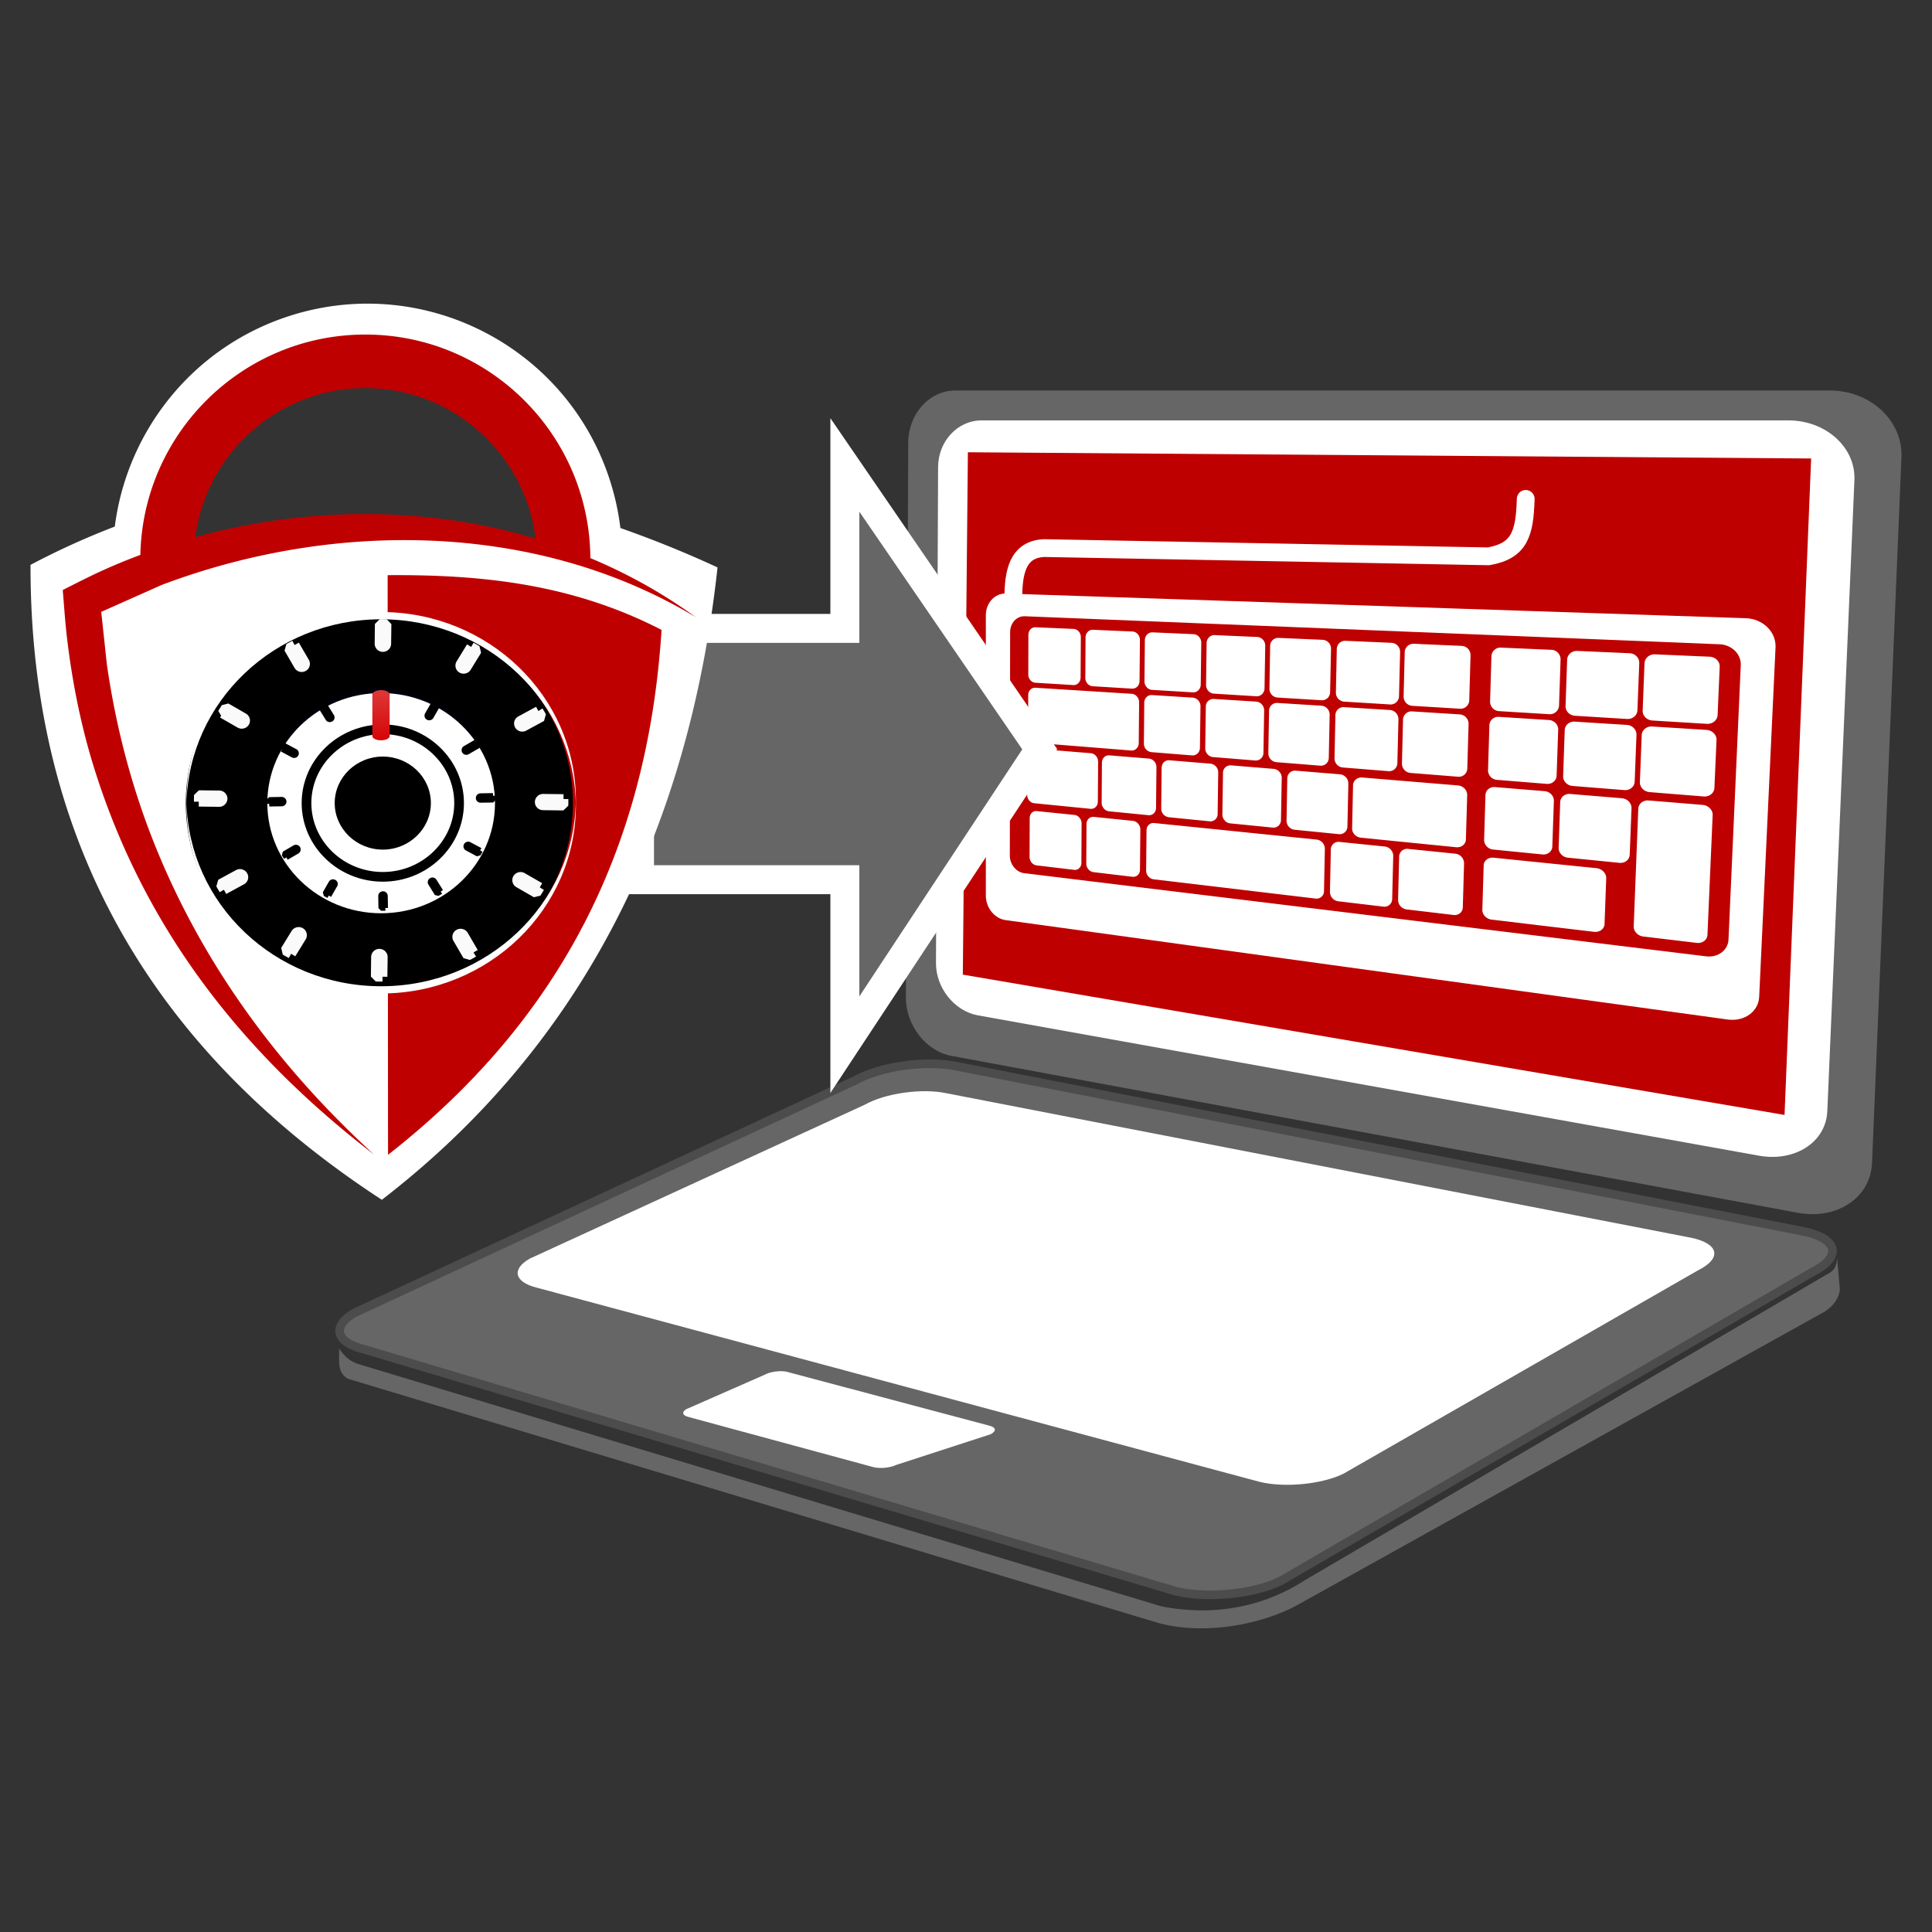
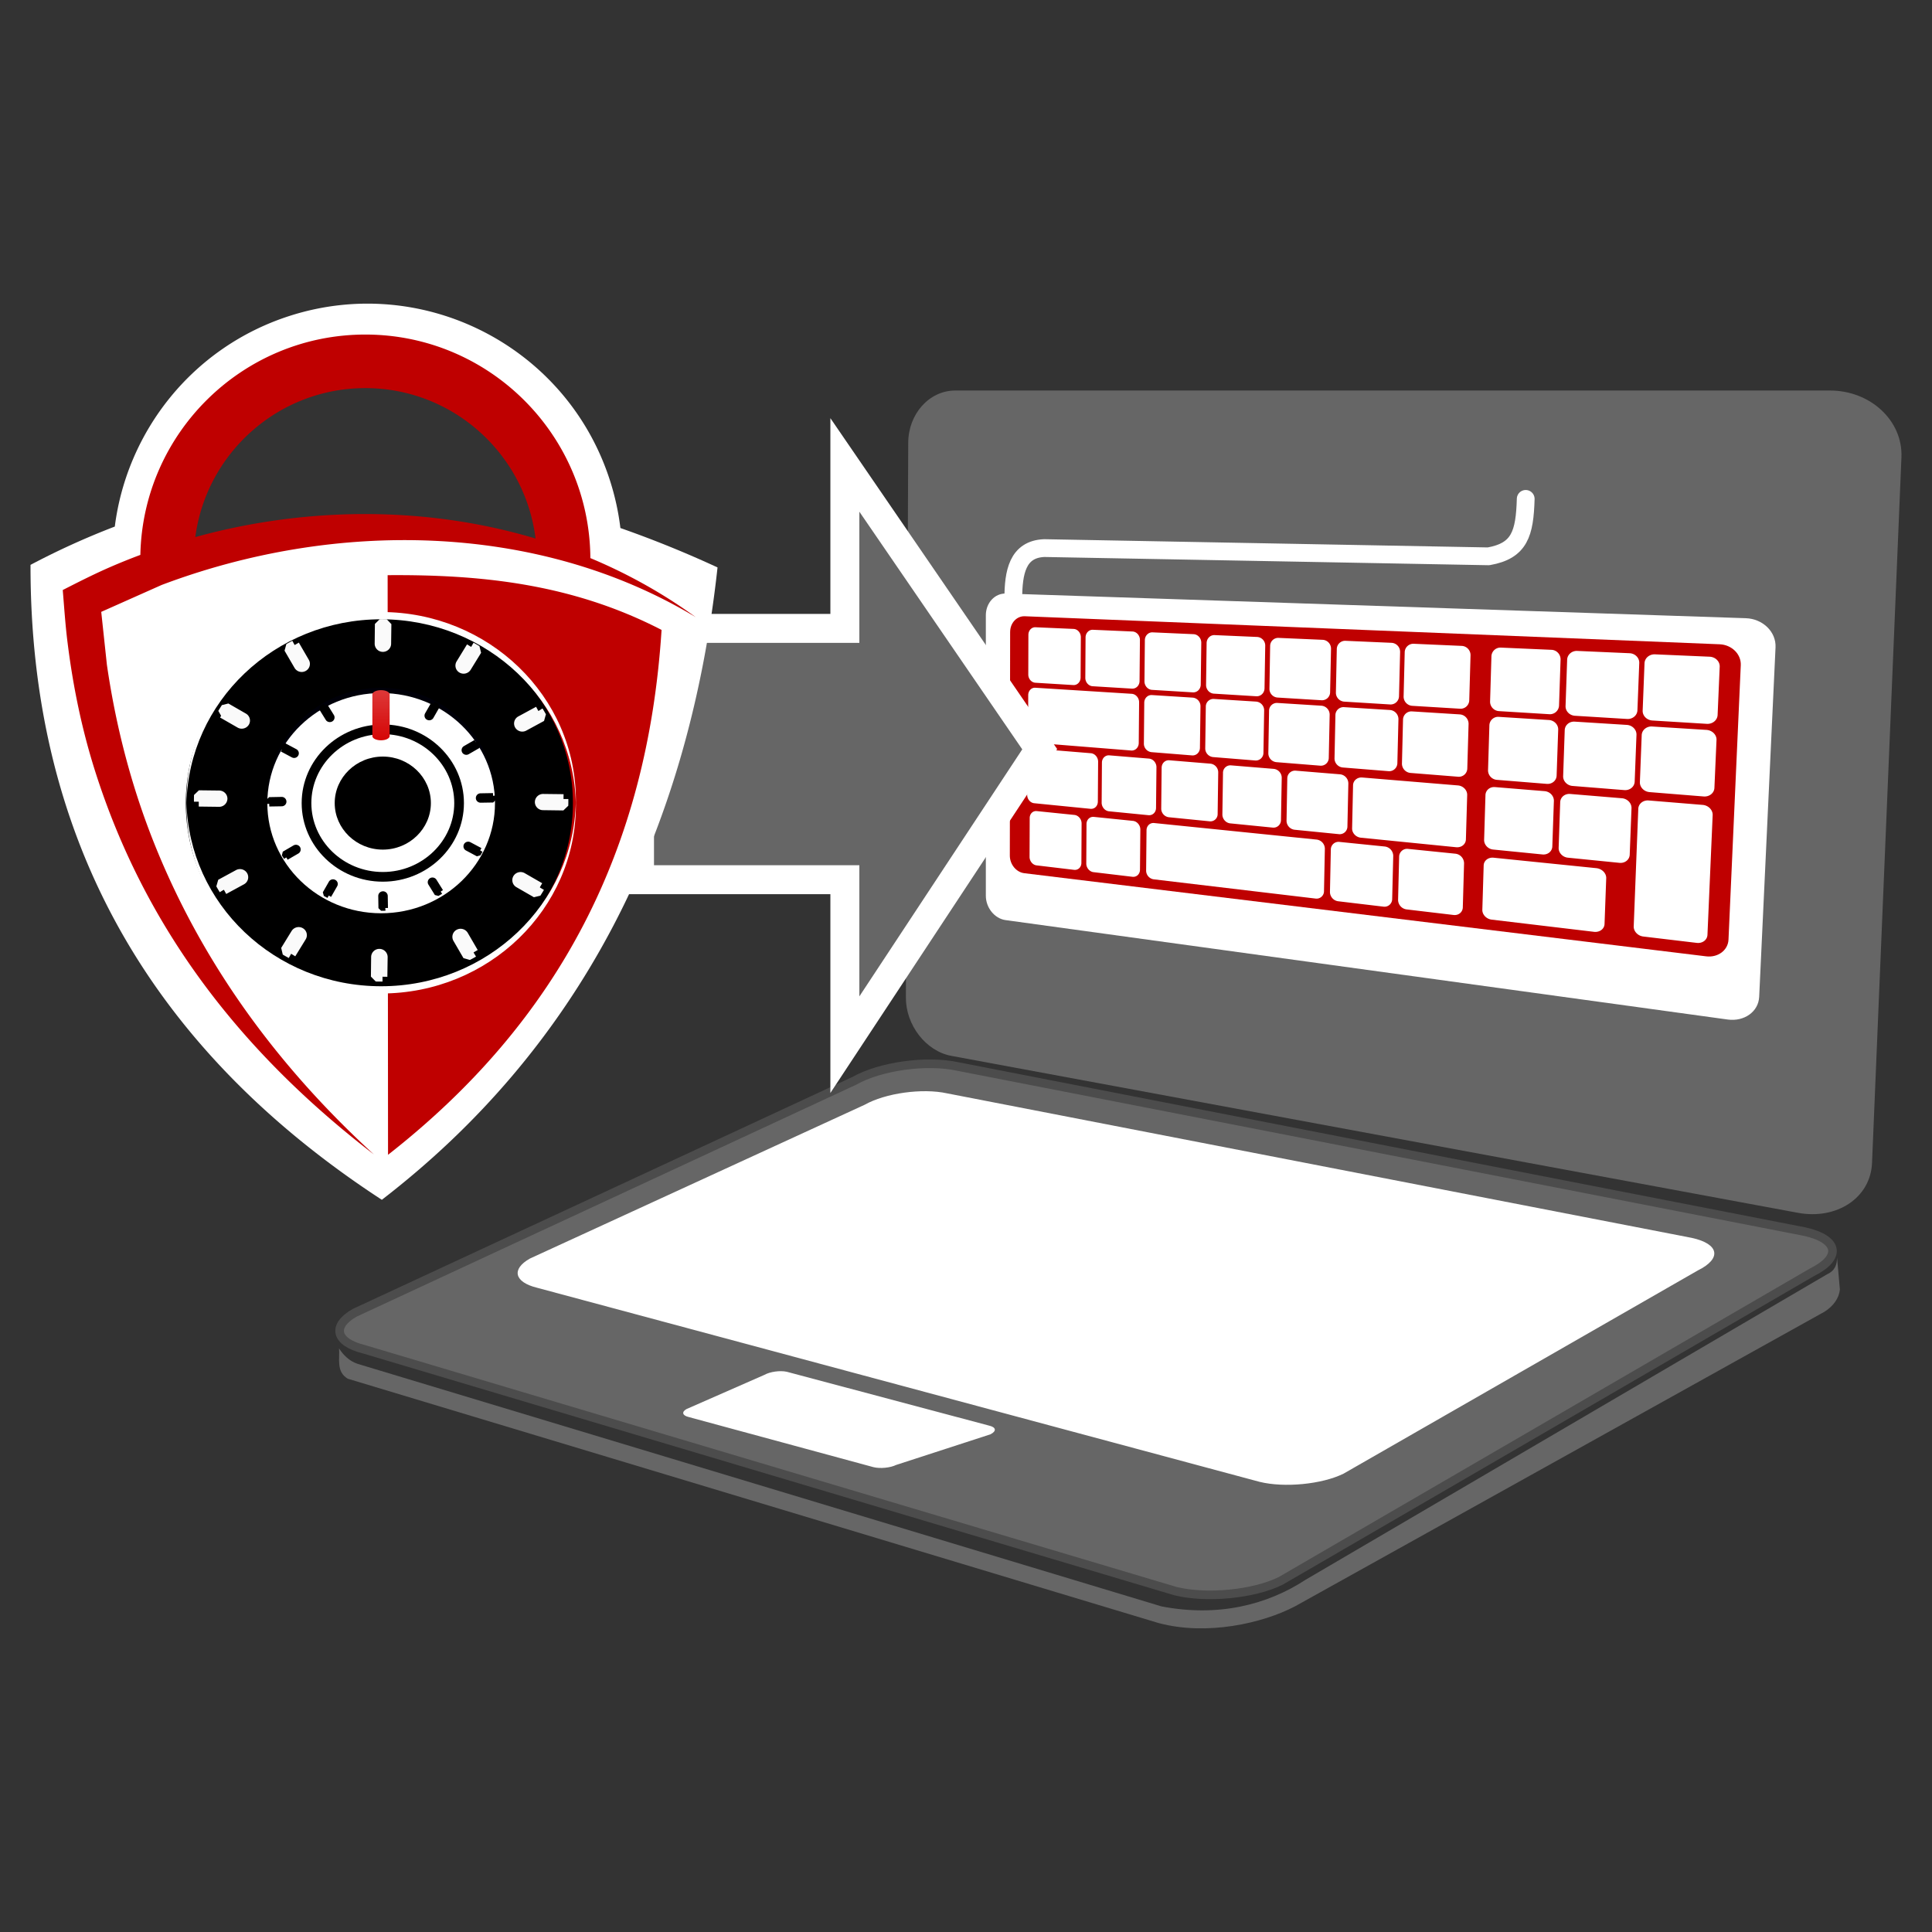
<svg xmlns="http://www.w3.org/2000/svg" stroke-width=".501" stroke-linejoin="bevel" fill-rule="evenodd" overflow="visible" width="150" height="150" viewBox="0 0 112.5 112.5">
  <rect x="0" y="0" width="112.5" height="112.5" fill="#333333" stroke="none" />
  <defs>
    <linearGradient id="a" gradientUnits="userSpaceOnUse" x2="14.512" gradientTransform="rotate(90 -23.455 45.642)">
      <stop offset="0" stop-color="#d40000" />
      <stop offset="1" stop-color="#fff" />
    </linearGradient>
  </defs>
  <g fill="none" stroke="#000" font-family="Times New Roman" font-size="16">
    <path d="M52.886 25.783l-.137 32.301c-.005 1.604 1.158 3.12 2.642 3.398l49.293 9.138c2.262.424 4.239-.863 4.324-2.902l1.712-41.082c.093-2.151-1.82-3.904-4.175-3.896H55.622c-1.524.003-2.729 1.371-2.736 3.043z" stroke-linejoin="miter" stroke="none" fill="#666" />
    <path d="M49.749 62.935L20.662 76.439c-1.363.771-1.127 1.721.527 2.127l47.266 14.087c1.805.444 4.548.181 6.123-.6l30.932-17.968c1.75-.866 1.558-1.933-.437-2.371l-49.301-9.612c-1.816-.398-4.517-.019-6.023.833z" stroke="#4c4c4c" stroke-linejoin="miter" fill="#666" />
-     <path d="M54.625 27.202l-.123 28.882c-.005 1.434 1.068 2.789 2.436 3.039l45.477 8.17c2.087.38 3.911-.77 3.989-2.593l1.578-36.735c.086-1.924-1.679-3.491-3.851-3.485H57.15c-1.406.004-2.518 1.227-2.525 2.722z" stroke-linejoin="miter" stroke="none" fill="#fff" />
-     <path d="M56.36 26.335l49.102.363-1.548 38.225-47.849-8.17.295-30.418z" fill="#bf0000" stroke="none" />
+     <path d="M56.36 26.335z" fill="#bf0000" stroke="none" />
    <path d="M50.347 64.331l-19.495 8.957c-1.09.618-.901 1.373.419 1.697l42.078 11.303c1.441.354 3.628.144 4.887-.478l20.633-11.835c1.397-.689 1.244-1.543-.349-1.892l-43.369-8.417c-1.449-.317-3.601-.014-4.804.665zM44.513 80.057l-4.539 1.993c-.293.167-.243.371.113.459l10.778 2.924c.387.096.979.038 1.319-.13l5.487-1.782c.376-.188.336-.419-.095-.512l-11.763-3.131c-.392-.086-.973-.004-1.3.179z" fill="#fff" stroke="none" />
    <path d="M106.971 73.226c-.003.372-.09.75-.572.971L76.037 91.982c-2.29 1.498-5.151 2.184-8.404 1.558L20.806 79.411c-.483-.169-.802-.501-1.063-.889.052.593-.183 1.356.512 1.762l47.214 14.227c2.802.748 6.034.02 7.934-.971l30.834-17.157c.529-.33.853-.806.899-1.295l-.165-1.862z" fill="#666" stroke="none" />
    <path d="M57.405 35.829V52.16c0 .695.509 1.329 1.146 1.417l42.054 5.79c.963.132 1.791-.457 1.832-1.322l.952-20.351c.042-.902-.742-1.664-1.734-1.696l-43.082-1.436c-.649-.02-1.168.549-1.168 1.267z" fill="#fff" stroke="none" />
    <path d="M59.004 34.866c.004-1.532.239-2.886 1.803-2.951l25.87.48c1.819-.321 2.105-1.329 2.165-3.345" stroke="#fff" stroke-width="1.035" stroke-linejoin="round" stroke-linecap="round" stroke-miterlimit="79.84" />
    <path d="M58.82 36.796l-.018 13.027c0 .508.372.965.837 1.023l39.708 4.841c.686.085 1.275-.351 1.303-.973l.715-15.98c.029-.643-.526-1.189-1.23-1.218l-40.461-1.632c-.472-.019-.851.391-.854.912z" fill="#bf0000" stroke="none" />
    <path d="M59.883 36.964l-.006 2.311c-.001.251.182.465.41.481l2.211.135c.233.014.423-.181.425-.437l.014-2.349c.002-.256-.189-.473-.423-.483l-2.218-.097c-.228-.01-.412.187-.413.439zM63.212 37.119l-.014 2.351c-.001.255.188.474.423.489l2.292.14c.242.015.442-.183.443-.442l.022-2.392c.003-.262-.193-.483-.436-.493l-2.301-.1c-.235-.011-.428.19-.429.447zM66.665 37.278l-.023 2.394c-.002.26.193.484.439.499l2.377.145c.25.016.457-.186.461-.45l.031-2.437c.003-.265-.199-.491-.451-.501l-2.386-.106c-.246-.01-.446.194-.448.456zM70.261 37.445l-.032 2.44c-.003.264.2.491.454.506l2.469.152c.26.016.476-.19.481-.46l.041-2.481a.5.5 0 0 0-.467-.512l-2.478-.108c-.255-.012-.463.196-.468.463zM73.96 37.614l-.041 2.487a.508.508 0 0 0 .468.517l2.565.157a.47.47 0 0 0 .5-.467l.053-2.529a.513.513 0 0 0-.483-.523l-2.576-.112a.47.47 0 0 0-.486.47zM77.841 37.793l-.052 2.535a.52.52 0 0 0 .485.528l2.666.164a.489.489 0 0 0 .524-.477l.064-2.579a.527.527 0 0 0-.502-.533l-2.677-.117a.486.486 0 0 0-.508.479zM81.796 37.976l-.064 2.584a.537.537 0 0 0 .503.54l2.772.168a.504.504 0 0 0 .547-.485l.075-2.63a.538.538 0 0 0-.518-.543l-2.786-.123a.503.503 0 0 0-.529.489zM59.873 40.474l-.005 2.295c-.001.249.181.466.409.485l5.591.448c.239.019.438-.174.441-.432l.021-2.373c.003-.26-.193-.482-.433-.497l-5.61-.353c-.228-.015-.413.178-.414.427zM66.63 40.916l-.022 2.376a.498.498 0 0 0 .436.505l2.368.19c.25.02.456-.177.46-.439l.032-2.418a.498.498 0 0 0-.45-.507l-2.376-.15c-.246-.015-.446.184-.448.443zM70.214 41.15l-.033 2.421a.506.506 0 0 0 .452.513l2.459.199a.445.445 0 0 0 .478-.448l.041-2.464a.51.51 0 0 0-.464-.517l-2.468-.155a.443.443 0 0 0-.465.451zM73.897 41.39l-.042 2.467a.519.519 0 0 0 .466.523l2.554.205a.457.457 0 0 0 .499-.454l.052-2.51a.522.522 0 0 0-.481-.528l-2.564-.161a.457.457 0 0 0-.484.458zM77.761 41.643l-.052 2.515a.53.53 0 0 0 .483.533l2.655.214a.475.475 0 0 0 .521-.463l.063-2.56a.536.536 0 0 0-.499-.539l-2.665-.166a.472.472 0 0 0-.506.466zM81.698 41.899l-.063 2.564a.545.545 0 0 0 .499.545l2.763.22a.491.491 0 0 0 .543-.47l.075-2.609a.55.55 0 0 0-.516-.55l-2.773-.174a.49.49 0 0 0-.528.474zM64.165 44.408l-.016 2.331c-.001.253.187.477.423.502l2.301.227c.241.025.441-.164.443-.421l.024-2.369c.003-.258-.194-.485-.436-.505l-2.307-.189c-.237-.02-.432.171-.432.424zM67.642 44.704l-.024 2.373a.507.507 0 0 0 .438.51l2.384.238a.42.42 0 0 0 .463-.429l.034-2.413a.51.51 0 0 0-.452-.515l-2.393-.197c-.247-.021-.447.174-.45.433zM71.215 45.007l-.036 2.416c-.003.262.2.495.455.521l2.475.247c.26.026.478-.17.482-.436l.044-2.459a.522.522 0 0 0-.468-.525l-2.485-.204a.431.431 0 0 0-.467.44zM74.959 45.324l-.044 2.461a.53.53 0 0 0 .469.531l2.572.256a.449.449 0 0 0 .504-.442l.054-2.505a.536.536 0 0 0-.483-.537l-2.583-.212a.45.45 0 0 0-.489.448zM78.788 45.728l-.055 2.506c-.006.273.222.516.509.545l5.551.555c.303.031.557-.172.566-.453l.075-2.588c.007-.283-.235-.533-.54-.558l-5.572-.461c-.289-.023-.529.18-.534.454zM59.816 44.005l-.005 2.277c0 .248.181.466.407.489l3.281.326c.235.023.426-.162.428-.415l.016-2.328c.002-.254-.189-.476-.424-.495l-3.292-.27c-.227-.018-.41.168-.411.416zM59.959 47.634l-.008 2.263c0 .245.182.467.406.493l2.19.261c.229.027.42-.152.422-.401l.012-2.3c.002-.251-.187-.473-.418-.497l-2.195-.224c-.226-.023-.409.159-.409.405zM63.267 47.98l-.013 2.303c-.001.249.186.474.42.502l2.267.27c.24.029.437-.154.44-.408l.021-2.34c.002-.256-.192-.483-.431-.508l-2.277-.232c-.234-.023-.424.162-.427.413zM77.494 49.463l-.051 2.473a.549.549 0 0 0 .477.544l2.63.313a.447.447 0 0 0 .516-.434l.062-2.517a.555.555 0 0 0-.494-.55l-2.639-.268a.447.447 0 0 0-.501.439zM81.472 49.877l-.062 2.521a.565.565 0 0 0 .496.557l2.735.324c.288.035.53-.163.538-.441l.073-2.567a.567.567 0 0 0-.511-.561l-2.746-.279a.462.462 0 0 0-.523.446zM66.762 48.345l-.023 2.343a.514.514 0 0 0 .433.514l9.43 1.121a.432.432 0 0 0 .494-.427l.05-2.468a.54.54 0 0 0-.476-.539l-9.464-.964c-.244-.025-.442.164-.444.42zM86.846 38.209l-.079 2.647a.552.552 0 0 0 .525.553l2.912.178a.53.53 0 0 0 .578-.496l.09-2.695a.555.555 0 0 0-.542-.558l-2.925-.128a.526.526 0 0 0-.559.499zM91.255 38.413l-.093 2.701c-.009.294.234.546.546.565l3.036.186c.32.019.592-.206.603-.505l.107-2.753c.011-.3-.242-.557-.565-.57l-3.049-.134c-.312-.013-.575.217-.585.51zM95.76 38.621l-.108 2.757c-.012.299.241.557.567.577l3.165.194c.334.021.618-.21.632-.515l.122-2.811c.013-.307-.25-.568-.586-.583l-3.181-.138c-.326-.014-.6.219-.611.519zM86.727 42.228l-.079 2.625a.558.558 0 0 0 .522.558l2.898.234c.306.025.565-.191.574-.481l.092-2.674c.01-.291-.233-.545-.541-.564l-2.912-.183a.51.51 0 0 0-.554.485zM91.114 42.515l-.092 2.678c-.011.29.232.546.542.572l3.022.242c.319.025.588-.194.601-.49l.105-2.73c.011-.297-.241-.556-.562-.576l-3.034-.19c-.312-.02-.571.201-.582.494zM95.596 42.808l-.106 2.732c-.012.296.24.558.563.584l3.15.254c.332.027.614-.198.627-.5l.122-2.787c.014-.304-.25-.567-.584-.589l-3.164-.198c-.324-.02-.596.205-.608.504zM86.498 46.301l-.078 2.602c-.008.282.225.535.519.565l2.882.287c.304.03.561-.179.57-.466l.091-2.65c.009-.289-.232-.545-.538-.57l-2.894-.237c-.297-.025-.544.186-.552.469zM86.394 50.397l-.078 2.58c-.007.28.236.537.544.573l5.959.71c.325.038.602-.165.613-.454l.098-2.665c.012-.291-.247-.554-.575-.588l-5.985-.609c-.31-.031-.569.171-.576.453zM90.85 46.712l-.09 2.653c-.011.288.23.548.539.578l3.001.3c.318.032.586-.181.598-.474l.104-2.704c.012-.296-.24-.557-.558-.583l-3.015-.25c-.311-.025-.568.191-.579.48zM95.397 47.097l-.266 6.839c-.013.291.237.559.556.597l3.116.371c.329.038.609-.17.622-.469l.303-6.969c.013-.301-.248-.569-.581-.597l-3.145-.258c-.323-.027-.594.193-.605.486z" fill="#fff" stroke="none" />
    <g stroke-linejoin="miter" stroke="none" stroke-width="2.158" stroke-miterlimit="79.84">
      <path d="M48.353 63.643V52.068H36.395V35.747h11.958V24.35l13.205 19.267-13.205 20.026z" fill="#fff" />
      <path d="M50.04 58.02v-7.639H38.082V37.434H50.04v-7.639l9.486 13.84L50.04 58.02z" fill="#666" />
    </g>
    <g>
      <path d="M1.777 32.892a44.578 44.578 0 0 1 4.908-2.23c.702-5.535 4.514-10.443 10.173-12.265 7.794-2.507 16.154 1.781 18.658 9.574.296.922.498 1.85.609 2.776a62.89 62.89 0 0 1 5.657 2.295c-1.734 15.862-8.261 28.128-19.548 36.822-13.918-9.08-20.479-21.52-20.457-36.972zm30.563-.936c-.196-2.469-1.714-5.293-3.628-7.154-4.182-4.061-10.874-3.962-14.937.218-1.547 1.651-3.156 4.824-2.987 7.19 9.552-2.536 14.453-1.945 21.552-.254z" fill="#fff" stroke="none" />
      <path d="M22.595 67.244l-.01-13.476.114-.001a1.916 1.916 0 0 0 1.903-1.906l.016-4.447a3.336 3.336 0 0 0-2.037-5.979l-.005.003-.004-7.946c5.36-.04 10.699.474 15.951 3.188-.816 12.748-5.938 22.742-15.928 30.564zM5.51 44.813c-.757-2.403-1.261-4.875-1.573-7.373-.131-1.024-.197-2.055-.283-3.083.93-.475 1.852-.943 2.809-1.357a35.056 35.056 0 0 1 1.71-.688c.147-7.106 5.961-12.831 13.101-12.831 7.2 0 13.055 5.825 13.103 13.017 2.154.9 4.214 2.044 6.135 3.439-9.257-5.579-21.092-5.657-31.103-1.873l-3.514 1.565.33 3.081c.55 3.786 1.527 7.476 3.016 11.041 2.825 6.764 7.139 12.534 12.529 17.47-7.676-5.899-13.329-13.107-16.26-22.408zM21.274 22.6c-5.065 0-9.257 3.783-9.901 8.675a37.026 37.026 0 0 1 2.009-.496c5.888-1.273 12.079-1.132 17.802.579-.607-4.929-4.818-8.758-9.91-8.758z" fill="#bf0000" stroke="none" />
      <path d="M22.09 57.666c6.209 0 11.271-4.896 11.271-10.902 0-6.004-5.062-10.902-11.271-10.902-6.209 0-11.272 4.898-11.272 10.902 0 6.006 5.063 10.902 11.272 10.902z" fill="#000" stroke="none" />
      <path d="M22.192 40.051c3.662 0 6.631 2.871 6.631 6.412 0 3.539-2.969 6.408-6.631 6.408-3.657 0-6.625-2.869-6.625-6.408 0-3.541 2.968-6.412 6.625-6.412z" fill="#000009" stroke="none" />
      <path d="M22.192 40.357c3.662 0 6.631 2.869 6.631 6.41 0 3.54-2.969 6.412-6.631 6.412-3.657 0-6.625-2.872-6.625-6.412 0-3.541 2.968-6.41 6.625-6.41z" fill="#fff" stroke="none" />
      <path d="M22.192 35.638c6.261 0 11.342 4.911 11.342 10.966 0 .072-.003.142-.003.213-.118-5.959-5.148-10.756-11.339-10.756-6.186 0-11.217 4.797-11.335 10.756l-.002-.213c0-6.055 5.076-10.966 11.337-10.966z" fill="#fff" stroke="none" />
      <path d="M22.192 57.851c6.261 0 11.342-4.911 11.342-10.966 0-.071-.003-.141-.003-.211-.118 5.957-5.148 10.755-11.339 10.755-6.186 0-11.217-4.798-11.335-10.755l-.002.211c0 6.055 5.076 10.966 11.337 10.966z" fill="#fff" stroke="none" />
      <path d="M17.157 37.561l.582 1.002a.187.187 0 0 1-.077.26.2.2 0 0 1-.267-.074l-.582-1.001c.114-.064.229-.125.344-.187m5.164-1.226c.062 0 .125.002.187.004l-.015 1.147c0 .105-.09.19-.199.19a.194.194 0 0 1-.195-.194l.013-1.147c.071 0 .14-.002.209 0m5.115 1.334c.112.064.225.129.338.196l-.607.987a.2.2 0 0 1-.268.069.187.187 0 0 1-.07-.261l.607-.991m3.915 3.735c.067.105.13.218.194.329l-1.037.563a.2.2 0 0 1-.266-.073.185.185 0 0 1 .076-.259l1.033-.56m1.462 5.123v.202c0 .061-.003.122-.005.181l-1.183-.016a.193.193 0 0 1-.198-.191.197.197 0 0 1 .2-.19l1.186.014m-1.382 5.147c-.065.11-.132.22-.201.328l-1.019-.587a.188.188 0 0 1-.071-.26.203.203 0 0 1 .271-.068l1.02.587m-3.858 3.787c-.112.068-.226.127-.342.188l-.582-1.002a.187.187 0 0 1 .076-.259.202.202 0 0 1 .267.072l.581 1.001m-5.299 1.414h-.209c-.061 0-.124-.004-.185-.004l.013-1.147a.196.196 0 0 1 .202-.189.199.199 0 0 1 .196.194l-.017 1.146m-5.321-1.337c-.113-.063-.229-.125-.339-.193l.607-.988a.203.203 0 0 1 .269-.066.187.187 0 0 1 .069.262l-.606.985m-3.916-3.73c-.066-.11-.131-.218-.194-.332l1.036-.563a.2.2 0 0 1 .268.075.186.186 0 0 1-.075.257l-1.035.563m-1.461-5.124c0-.068-.002-.134 0-.202 0-.061.001-.122.003-.181l1.186.014c.11.002.197.089.196.193a.2.2 0 0 1-.201.191l-1.184-.015m1.38-5.147c.064-.111.133-.219.202-.328l1.02.587a.187.187 0 0 1 .07.259.203.203 0 0 1-.271.068l-1.021-.586z" stroke-width=".564" stroke="#fafafa" stroke-linejoin="miter" fill="#fff" stroke-miterlimit="79.84" />
      <path d="M22.291 42.222c2.451 0 4.442 1.923 4.442 4.295 0 .042 0 .082-.003.121-.066-2.312-2.032-4.171-4.439-4.171-2.411 0-4.373 1.859-4.441 4.171a4.65 4.65 0 0 1-.002-.121c0-2.372 1.989-4.295 4.443-4.295z" fill="#fff" stroke="none" />
      <path d="M22.291 51.058c2.445 0 4.442-1.929 4.442-4.295 0-2.365-1.997-4.296-4.442-4.296-2.446 0-4.443 1.931-4.443 4.296 0 2.366 1.997 4.295 4.443 4.295z" fill="#fff" stroke-width=".564" stroke-linejoin="miter" stroke-miterlimit="79.84" />
      <path d="M22.291 49.473c1.542 0 2.799-1.219 2.799-2.71 0-1.492-1.257-2.708-2.799-2.708-1.544 0-2.801 1.216-2.801 2.708 0 1.491 1.257 2.71 2.801 2.71z" fill="#000" stroke="none" />
      <path d="M18.933 41.11l.377.607a.114.114 0 0 1-.044.159c-.056.031-.132.015-.165-.04l-.376-.606c.069-.041.139-.08.208-.12m6.31-.112c.07.035.142.073.211.112l-.353.617c-.031.056-.106.076-.165.047a.117.117 0 0 1-.047-.16l.354-.616m2.474 2.221c.041.066.084.133.125.201l-.626.361a.124.124 0 0 1-.166-.038.12.12 0 0 1 .042-.163l.625-.361m.993 3.118c.003.042.004.084.004.126.002.035.002.075.002.111l-.729.012c-.067 0-.123-.051-.123-.116a.12.12 0 0 1 .118-.12l.728-.013m-.751 3.184c-.039.069-.077.138-.117.205l-.637-.341a.116.116 0 0 1-.048-.159.124.124 0 0 1 .163-.046l.639.341m-2.297 2.393c-.068.042-.137.08-.208.121l-.374-.605c-.035-.056-.015-.125.041-.16a.12.12 0 0 1 .164.041l.377.603m-3.226.96a1.83 1.83 0 0 1-.129.005h-.115l-.011-.705a.118.118 0 0 1 .119-.118.119.119 0 0 1 .123.114l.013.704m-3.292-.726c-.07-.038-.141-.074-.211-.113l.352-.616a.122.122 0 0 1 .165-.046c.06.032.081.102.048.157l-.354.618m-2.473-2.221l-.126-.2.626-.365a.125.125 0 0 1 .166.042.117.117 0 0 1-.041.161l-.625.362m-.994-3.12l-.004-.123v-.111l.729-.014a.12.12 0 0 1 .122.117c.003.065-.051.118-.119.119l-.728.012m.752-3.184c.038-.068.077-.137.116-.203l.638.341c.058.032.08.102.048.159a.12.12 0 0 1-.164.044l-.638-.341z" stroke-width=".311" stroke-linejoin="miter" fill="#000" stroke-miterlimit="79.84" />
      <path d="M22.689 69.635c0-.134-.224-.243-.503-.243-.277 0-.503.109-.503.243v2.433c0 .134.226.245.503.245.279 0 .503-.111.503-.245v-2.433z" fill="url(#a)" stroke="none" transform="matrix(1 0 0 -1 0 112.5)" />
    </g>
  </g>
</svg>